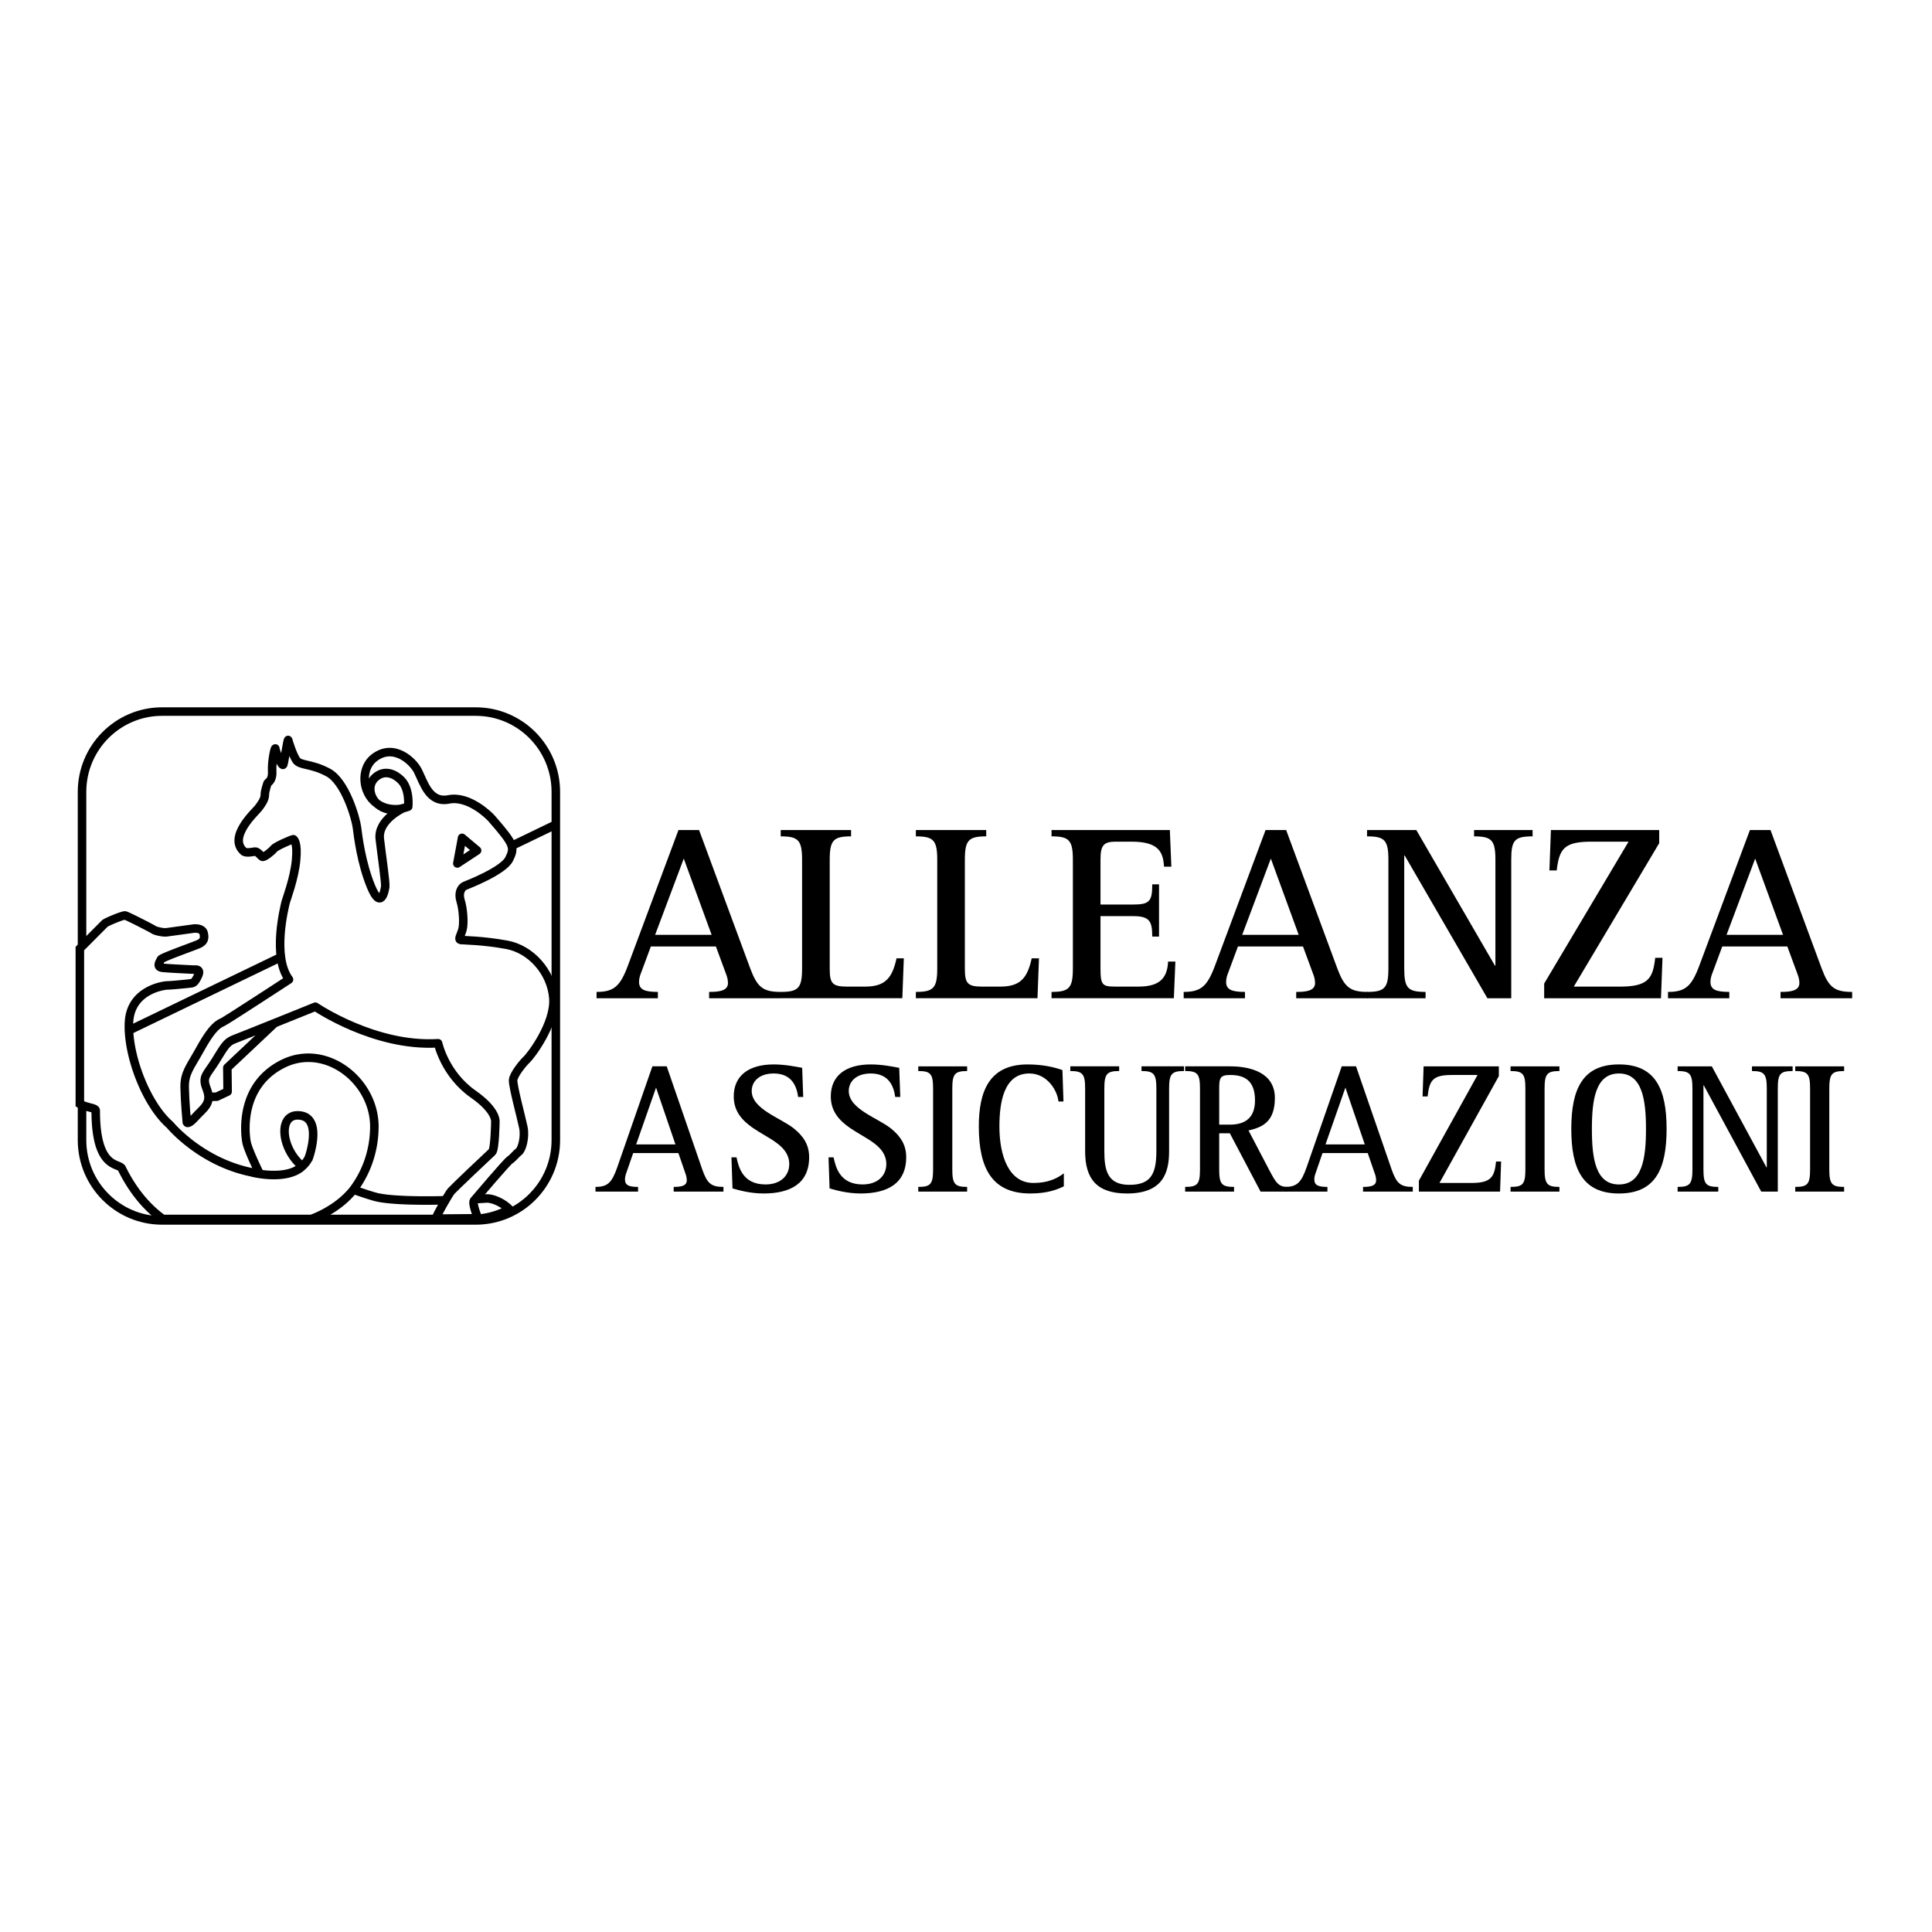
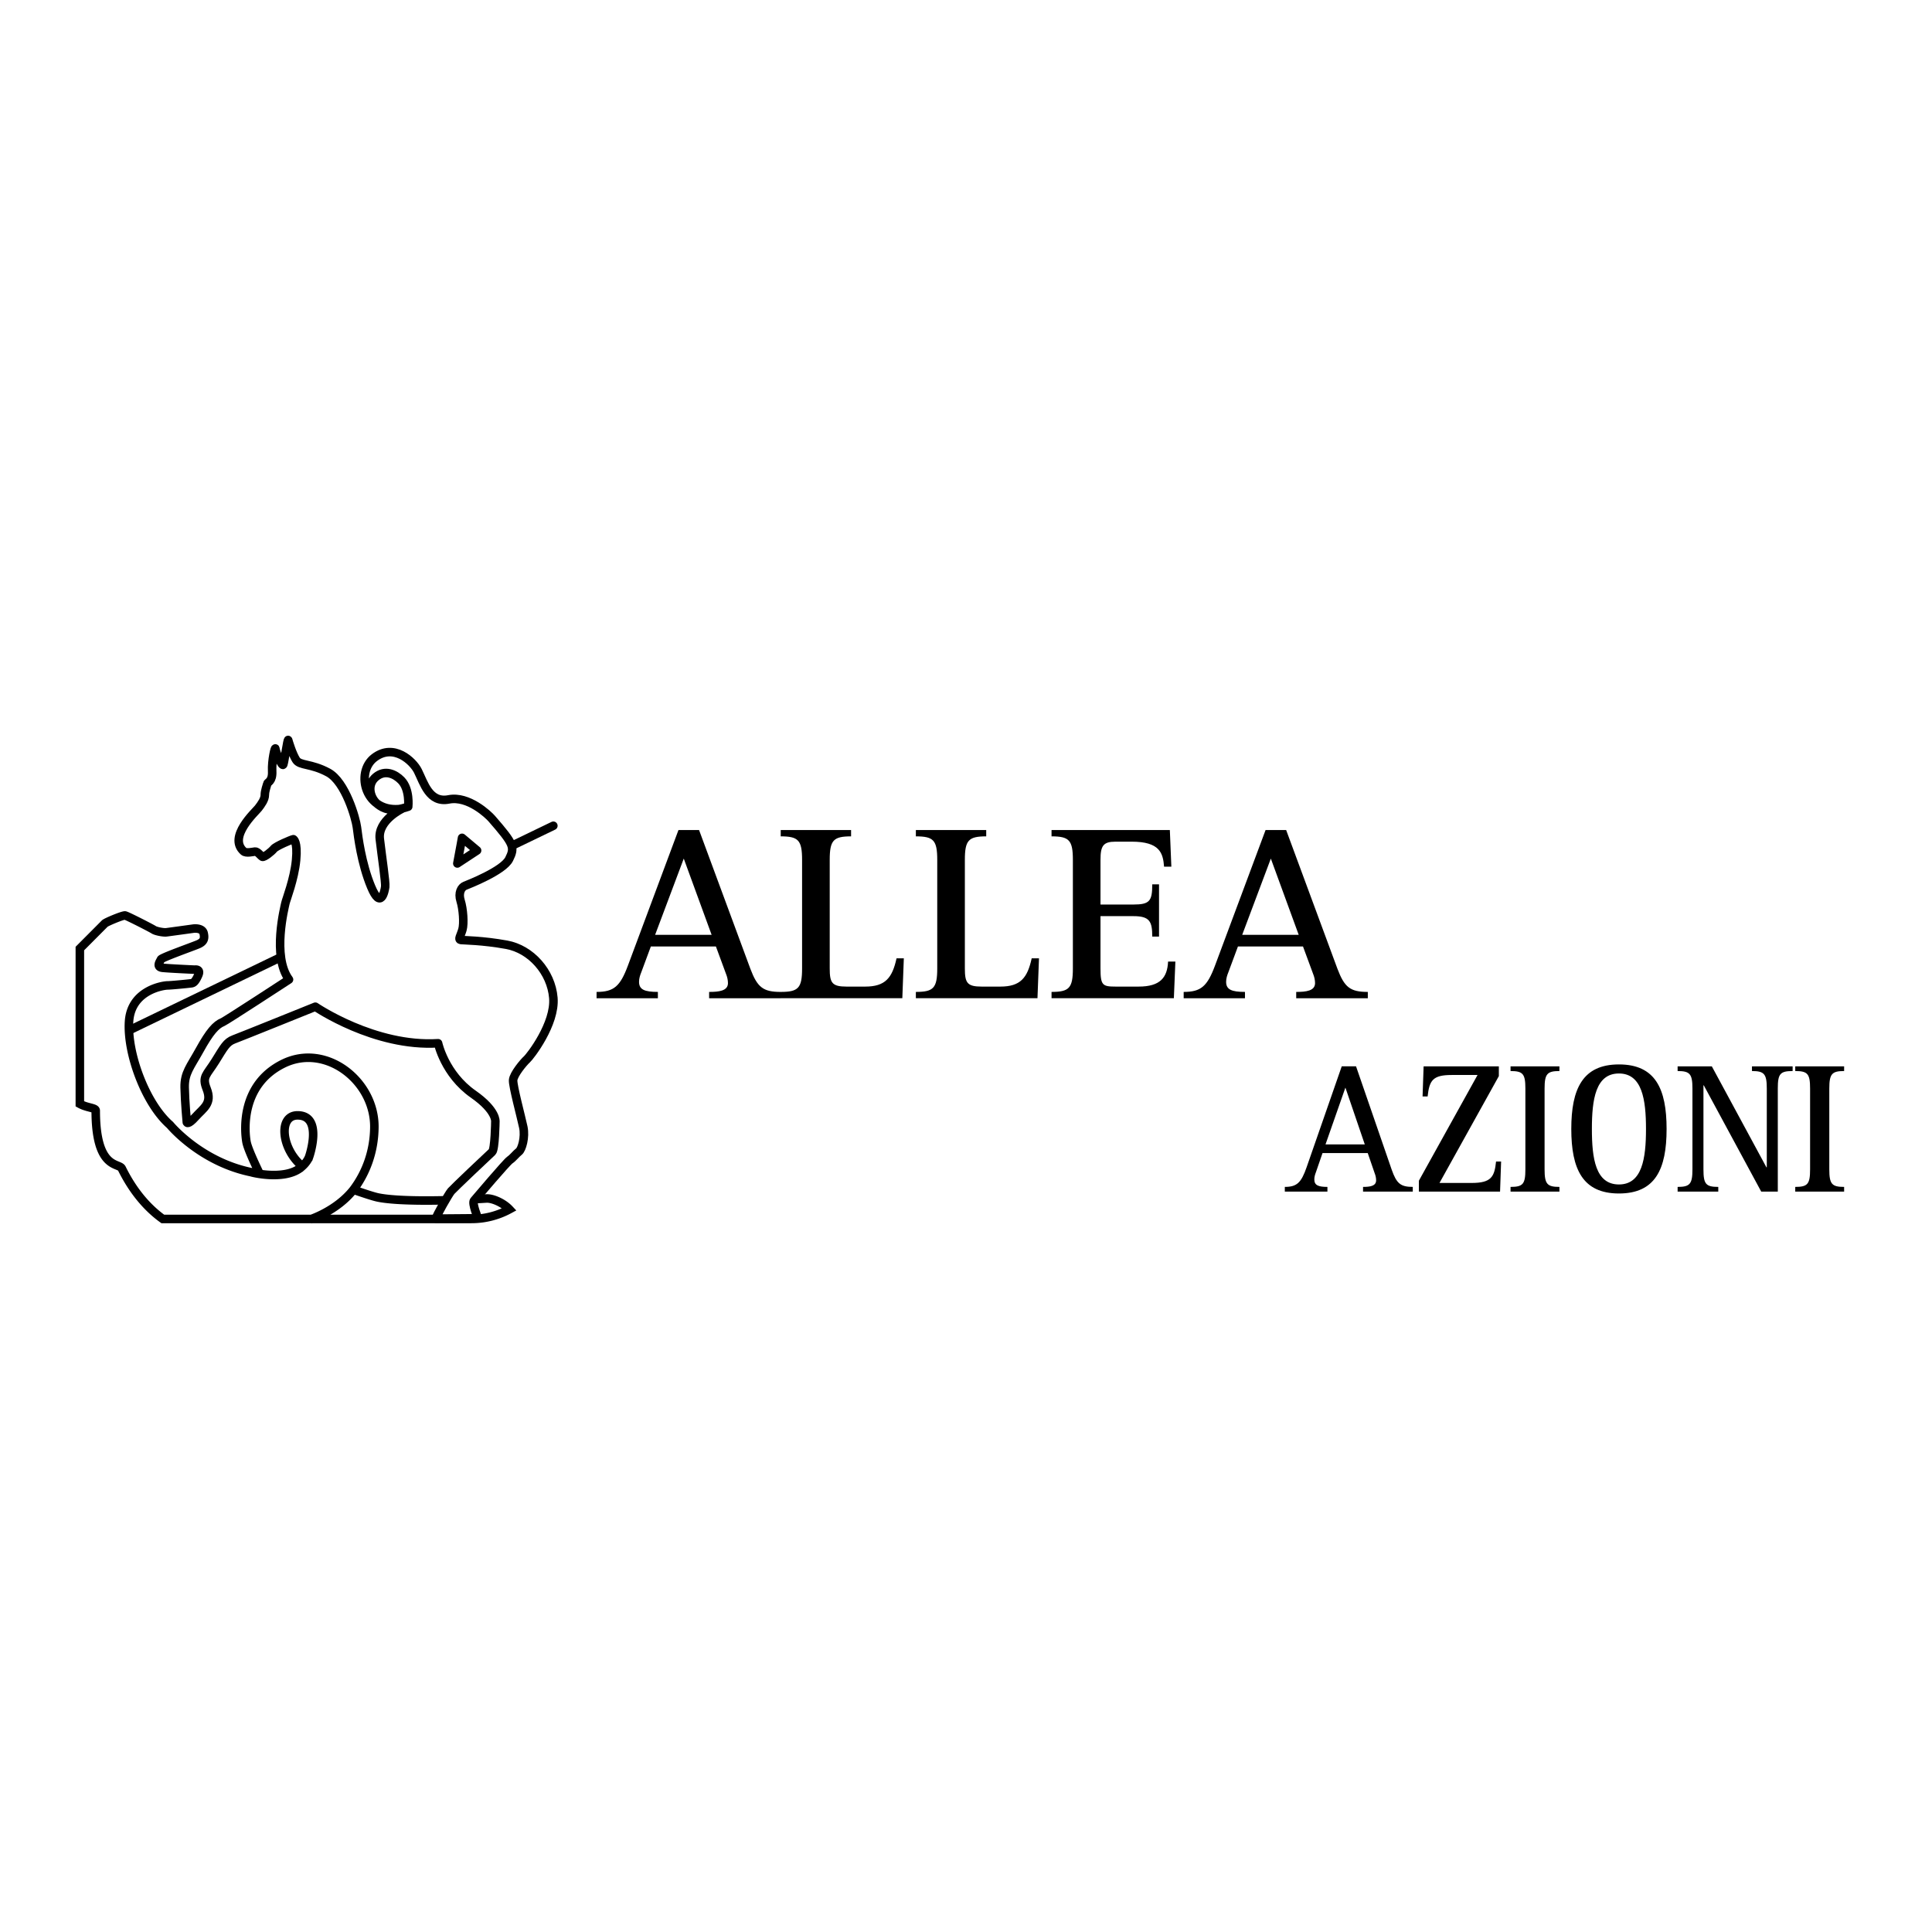
<svg xmlns="http://www.w3.org/2000/svg" width="2500" height="2500" viewBox="0 0 192.756 192.756">
-   <path fill="#fff" d="M0 192.756h192.756V0H0v192.756z" />
  <path fill="none" stroke="#000" stroke-width=".851" stroke-linecap="round" stroke-linejoin="round" stroke-miterlimit="2.613" d="M10.815 103.793l44.393-21.407" />
-   <path d="M55.455 113.746c0 4.426-3.577 8.016-7.99 8.016H16.174c-4.413 0-7.99-3.59-7.99-8.016V79.01c0-4.427 3.578-8.016 7.99-8.016h31.291c4.413 0 7.99 3.589 7.99 8.016v34.736z" fill="none" stroke="#000" stroke-width=".851" stroke-miterlimit="2.613" />
  <path d="M48.52 119.574c-4.137.262-8.852.318-10.845-.109-.484-.104-1.539-.459-2.414-.766 1.318-1.754 2.07-3.906 2.089-6.248.036-4.604-4.844-8.439-9.11-6.32s-3.832 6.723-3.651 7.781c.1.586.752 2.02 1.315 3.184-5.601-.789-8.944-4.863-8.944-4.863-2.469-2.16-4.301-7.197-4.084-10.338.216-3.143 3.47-3.58 3.832-3.58.36 0 2.241-.184 2.422-.219.18-.037.361-.148.65-.805.29-.658-.361-.549-.361-.549s-2.458-.109-3.182-.182c-.722-.074-.252-.658-.181-.84.073-.183 3.074-1.242 3.688-1.498.615-.256.687-.584.579-1.096-.109-.511-.796-.511-1.048-.475-.254.037-2.386.329-2.676.366-.289.036-1.048-.11-1.265-.256-.217-.146-2.64-1.388-2.856-1.425-.217-.036-1.879.658-2.025.804l-2.486 2.497v15.496c.732.408 1.582.379 1.582.674 0 5.9 2.313 5.182 2.603 5.771 1.289 2.625 2.866 4.16 4.09 5.037H47.03a7.934 7.934 0 0 0 3.792-.959c-.614-.652-1.679-1.121-2.302-1.082zm-17.677-4.164s-.154.48-.681.947c-2.09-1.695-2.436-5.076-.475-5.076 2.602 0 1.156 4.129 1.156 4.129z" fill-rule="evenodd" clip-rule="evenodd" fill="#fff" />
  <path d="M48.52 119.574c-4.138.262-8.852.316-10.845-.109-.484-.104-1.539-.459-2.415-.766 1.318-1.754 2.07-3.906 2.09-6.248.036-4.604-4.844-8.439-9.11-6.32-4.267 2.119-3.832 6.723-3.651 7.781.1.586.751 2.02 1.315 3.184-5.601-.789-8.944-4.863-8.944-4.863-2.469-2.16-4.302-7.197-4.084-10.338.216-3.143 3.47-3.58 3.831-3.58.362 0 2.241-.184 2.422-.219.18-.037.362-.148.651-.805.29-.658-.361-.549-.361-.549s-2.459-.109-3.182-.182c-.722-.073-.253-.658-.18-.84.073-.183 3.073-1.242 3.687-1.498.615-.256.688-.585.579-1.096-.108-.512-.795-.511-1.048-.475-.253.037-2.386.329-2.676.366-.29.036-1.047-.109-1.266-.256-.217-.146-2.639-1.387-2.855-1.424-.217-.036-1.879.658-2.024.803-.113.115-1.767 1.775-2.487 2.497v15.496c.732.408 1.583.379 1.583.674 0 5.9 2.312 5.182 2.603 5.771 1.29 2.625 2.866 4.16 4.089 5.037H47.03a7.934 7.934 0 0 0 3.792-.959c-.614-.652-1.679-1.121-2.302-1.082zm-17.677-4.164s-.154.48-.681.949c-2.09-1.697-2.436-5.078-.476-5.078 2.603 0 1.157 4.129 1.157 4.129zm-5.622 1.57c-1.012-.244 3.197 1.059 4.941-.621m.789 5.299s2.639-.842 4.31-2.959" fill="none" stroke="#000" stroke-width=".851" stroke-miterlimit="2.613" />
-   <path fill="none" stroke="#000" stroke-width=".851" stroke-linecap="round" stroke-linejoin="round" stroke-miterlimit="2.613" d="M21.625 109.418l1.084-.51-.028-2.385 4.908-4.628-5.026.839-3.289 4.823.542 1.898 1.809-.037z" />
  <path d="M55.209 99.557c-.217-2.594-2.242-4.86-4.664-5.298-2.422-.439-4.23-.439-4.555-.475-.325-.037-.035-.403.145-1.023.18-.621.072-2.083-.18-2.886-.254-.803.072-1.352.434-1.498.36-.146 3.831-1.498 4.41-2.666.578-1.169.505-1.461-1.736-4.037-.33-.379-2.332-2.302-4.284-1.917-1.952.384-2.476-1.625-3.091-2.85-.475-.948-2.386-2.794-4.338-1.315s-.922 5.644 2.765 5.096c0 0-2.44 1.15-2.222 3.014.216 1.862.595 4.328.542 4.767-.055.438-.434 2.356-1.411 0-.975-2.357-1.301-5.041-1.409-5.917-.109-.877-1.139-4.548-2.874-5.48-1.735-.931-2.82-.657-3.2-1.26-.379-.603-.732-1.781-.786-1.973-.054-.191-.38 2.137-.488 2.439-.108.301-.759-1.233-.786-1.562-.027-.329-.38 1.179-.326 2.219.055 1.041-.46 1.096-.488 1.261-.027.164-.244.686-.244 1.123 0 .438-.353.932-.651 1.315-.298.383-3.057 2.87-1.464 4.302.244.218.895.055 1.139.027.244-.027.569.438.732.521.163.081.922-.521 1.139-.795.217-.274 1.764-.927 1.952-.959 0 0 .452.192.271 2.091-.18 1.9-.994 3.945-1.066 4.293-.072.347-1.356 5.315.361 7.616 0 0-6.312 4.125-6.615 4.248-.678.273-1.3.971-2.305 2.795-.922 1.67-1.518 2.273-1.491 3.727.027 1.449.217 3.479.217 3.479s.081.328.867-.549c.787-.875 1.694-1.324 1.112-2.793-.488-1.234 0-1.371.868-2.768.867-1.398 1.111-1.891 1.843-2.166.733-.273 8.134-3.26 8.134-3.26s5.912 4.045 12.246 3.645c0 0 .654 3.082 3.507 5.076 2.35 1.645 2.206 2.74 2.206 2.74s-.037 2.777-.325 3.033c-.29.256-3.833 3.615-4.086 3.908s-1.519 2.52-1.519 2.738l4.195-.035s-.615-1.498-.398-1.754c.217-.256 3.254-3.836 3.579-4.055.326-.219.614-.621.904-.84.289-.219.65-1.424.434-2.447-.217-1.023-1.049-4.092-1.012-4.676.036-.584 1.049-1.791 1.374-2.082.324-.294 2.854-3.546 2.638-6.137zM45.963 84.35l.136-.758 1.5 1.26-1.97 1.297.334-1.799z" fill-rule="evenodd" clip-rule="evenodd" fill="#fff" />
  <path d="M55.208 99.557c-.217-2.594-2.241-4.86-4.664-5.298-2.421-.438-4.229-.438-4.554-.475-.325-.037-.036-.403.144-1.023.181-.621.073-2.083-.18-2.885-.253-.804.072-1.353.434-1.499.361-.146 3.831-1.498 4.41-2.667s.507-1.461-1.735-4.036c-.33-.38-2.332-2.302-4.285-1.918-1.952.384-2.476-1.625-3.091-2.85-.476-.947-2.386-2.793-4.337-1.314-1.953 1.479-.922 5.644 2.765 5.096 0 0-2.44 1.15-2.223 3.014.217 1.863.596 4.329.542 4.768-.055.438-.435 2.355-1.411 0-.976-2.357-1.301-5.042-1.41-5.919s-1.139-4.548-2.874-5.479c-1.735-.932-2.82-.657-3.199-1.26-.38-.603-.732-1.78-.786-1.973-.055-.192-.38 2.138-.488 2.438s-.759-1.232-.786-1.562c-.027-.329-.38 1.178-.326 2.219.055 1.041-.461 1.096-.488 1.261-.027.164-.244.685-.244 1.123 0 .438-.353.932-.651 1.315-.298.384-3.057 2.87-1.464 4.301.245.219.895.056 1.14.028.244-.028.569.437.731.521.163.082.922-.521 1.139-.795s1.763-.927 1.952-.959c0 0 .453.192.271 2.091-.18 1.9-.995 3.946-1.066 4.293-.071.347-1.356 5.315.361 7.615 0 0-6.312 4.123-6.616 4.248-.677.273-1.299.971-2.305 2.793-.922 1.672-1.518 2.275-1.491 3.727.027 1.453.217 3.48.217 3.48s.081.33.868-.549c.786-.877 1.693-1.324 1.111-2.795-.489-1.232 0-1.369.868-2.766.867-1.398 1.111-1.891 1.842-2.166.733-.273 8.134-3.26 8.134-3.26s5.911 4.045 12.246 3.645c0 0 .653 3.08 3.507 5.078 2.35 1.643 2.206 2.738 2.206 2.738s-.037 2.777-.325 3.033c-.29.256-3.833 3.615-4.086 3.908-.251.293-1.518 2.52-1.518 2.74l4.194-.035s-.615-1.498-.397-1.756c.217-.256 3.252-3.836 3.579-4.055.325-.219.615-.619.905-.84.289-.219.651-1.426.434-2.447-.217-1.023-1.049-4.092-1.014-4.676.037-.584 1.049-1.791 1.375-2.082.326-.291 2.856-3.543 2.639-6.134zm-9.245-15.208l.136-.757 1.5 1.26-1.971 1.296.335-1.799zm-5.235-3.866s.192-1.723-.698-2.633c-.579-.592-1.595-1.121-2.542-.322-.947.8-.532 2.169.233 2.739.514.384 1.246.822 3.007.216z" fill="none" stroke="#000" stroke-width=".851" stroke-linecap="round" stroke-linejoin="round" stroke-miterlimit="2.613" />
-   <path d="M68.219 85.661L71 93.27h-5.639l2.858-7.609zm-8.698 13.933h6.116v-.631c-1.328 0-1.88-.227-1.88-1.008 0-.326.1-.654.226-.957l.953-2.57h6.49l1.003 2.721c.126.303.2.631.2.934 0 .781-.902.881-1.879.881v.631h7.143v-.631c-1.754 0-2.33-.453-3.032-2.318l-5.114-13.831H67.69l-5.036 13.504c-.776 2.09-1.404 2.645-3.134 2.645v.63h.001zM77.893 98.963c1.754 0 2.131-.379 2.131-2.344V85.787c0-1.965-.377-2.343-2.131-2.343v-.63h7.019v.63c-1.755 0-2.131.378-2.131 2.343v10.832c0 1.438.224 1.814 1.68 1.814h1.855c2.003 0 2.705-.857 3.132-2.821h.727l-.15 3.981H77.893v-.63zM91.376 98.963c1.756 0 2.133-.379 2.133-2.344V85.787c0-1.965-.377-2.343-2.133-2.343v-.63h7.019v.63c-1.756 0-2.131.378-2.131 2.343v10.832c0 1.438.227 1.814 1.678 1.814h1.856c2.006 0 2.707-.857 3.134-2.821h.728l-.151 3.981H91.376v-.63zM104.912 98.963c1.753 0 2.129-.379 2.129-2.344V85.787c0-1.965-.376-2.343-2.129-2.343v-.63h11.804l.15 3.653h-.727c-.102-1.361-.426-2.494-3.235-2.494h-1.602c-1.228 0-1.505.403-1.505 1.814v4.458h3.284c1.628 0 1.88-.352 1.88-2.015h.676v5.215h-.676c0-1.512-.252-2.041-1.88-2.041h-3.284v5.214c0 1.689.201 1.814 1.505 1.814h2.305c2.155 0 2.856-.906 2.933-2.494h.728l-.151 3.654h-12.204v-.629h-.001zM126.792 85.661l2.781 7.609h-5.639l2.858-7.609zm-8.697 13.933h6.116v-.631c-1.329 0-1.881-.227-1.881-1.008 0-.326.101-.654.226-.957l.954-2.57h6.489l1.004 2.721c.126.303.2.631.2.934 0 .781-.902.881-1.88.881v.631h7.144v-.631c-1.754 0-2.33-.453-3.034-2.318l-5.113-13.831h-2.055l-5.037 13.504c-.777 2.09-1.404 2.645-3.133 2.645v.63z" fill-rule="evenodd" clip-rule="evenodd" />
-   <path d="M136.391 98.963c1.754 0 2.13-.379 2.13-2.344V85.787c0-1.965-.376-2.343-2.13-2.343v-.63h4.914l7.844 13.529h.048V85.787c0-1.965-.374-2.343-2.129-2.343v-.63h5.839v.63c-1.803 0-2.13.378-2.13 2.343v13.807h-2.38l-8.247-14.236h-.049v11.261c0 1.965.35 2.344 2.129 2.344v.631h-5.839v-.631zM154.061 98.131l8.42-14.158h-3.709c-2.706 0-3.207.705-3.459 2.871h-.727l.149-4.03h10.805v1.31l-8.522 14.31h4.611c2.834 0 3.284-.832 3.511-2.872h.727l-.151 4.032h-11.654v-1.463h-.001zM175.114 85.661l2.78 7.609h-5.637l2.857-7.609zm-8.697 13.933h6.115v-.631c-1.328 0-1.88-.227-1.88-1.008 0-.326.101-.654.226-.957l.953-2.57h6.491l1.001 2.721c.127.303.202.631.202.934 0 .781-.903.881-1.881.881v.631h7.145v-.631c-1.755 0-2.331-.453-3.033-2.318l-5.113-13.831h-2.055l-5.038 13.504c-.776 2.09-1.403 2.645-3.133 2.645v.63zM65.454 108.51l1.934 5.666H63.47l1.984-5.666zm-6.042 10.377h4.249v-.469c-.923 0-1.307-.168-1.307-.752 0-.242.071-.486.157-.713l.662-1.912h4.511l.697 2.025c.087.227.139.469.139.695 0 .582-.627.656-1.306.656v.469h4.964v-.469c-1.22 0-1.62-.338-2.108-1.727l-3.552-10.303h-1.429l-3.5 10.059c-.54 1.559-.975 1.971-2.177 1.971v.47zM79.632 109.447c-.14-1.014-.593-2.346-2.438-2.346-1.411 0-2.195.77-2.195 1.744 0 1.84 2.962 2.703 4.266 3.791.854.713 1.464 1.539 1.464 2.814 0 2.648-1.899 3.623-4.545 3.623-1.378 0-2.508-.338-3.102-.506l-.104-3.098h.504c.209.957.61 2.703 2.892 2.703 1.516 0 2.369-.881 2.369-2.027 0-1.84-2.036-2.514-3.64-3.621-1.044-.732-1.897-1.633-1.897-3.135 0-2.027 1.444-3.191 3.989-3.191 1.166 0 2.315.244 2.838.34l.104 2.908h-.505v.001zM89.316 109.447c-.139-1.014-.593-2.346-2.439-2.346-1.411 0-2.195.77-2.195 1.744 0 1.84 2.961 2.703 4.268 3.791.854.713 1.462 1.539 1.462 2.814 0 2.648-1.898 3.623-4.545 3.623-1.376 0-2.508-.338-3.1-.506l-.104-3.098h.504c.209.957.61 2.703 2.892 2.703 1.514 0 2.368-.881 2.368-2.027 0-1.84-2.038-2.514-3.639-3.621-1.047-.732-1.899-1.633-1.899-3.135 0-2.027 1.444-3.191 3.988-3.191 1.167 0 2.317.244 2.838.34l.106 2.908h-.505v.001zM91.615 118.418c1.235 0 1.479-.281 1.479-1.746v-8.07c0-1.463-.244-1.744-1.479-1.744v-.469h4.876v.469c-1.219 0-1.48.281-1.48 1.744v8.07c0 1.465.261 1.746 1.48 1.746v.469h-4.876v-.469zM106.14 118.361c-.593.281-1.551.713-3.344.713-3.78 0-5.139-2.459-5.139-6.682 0-3.414.975-6.193 4.859-6.193 1.55 0 2.684.281 3.483.564l.104 3.133h-.503c-.069-.957-1.028-2.795-2.909-2.795-2.56 0-2.979 2.945-2.979 5.291 0 2.967.959 5.631 3.38 5.631 1.654 0 2.508-.562 3.048-.957v1.295zM116.641 114.871c0 2.119-.608 4.203-4.198 4.203-3.028 0-4.179-1.465-4.179-4.203v-6.27c0-1.463-.261-1.744-1.479-1.744v-.469h4.875v.469c-1.22 0-1.48.281-1.48 1.744v6.27c0 1.877.314 3.34 2.491 3.34 2.073 0 2.7-.994 2.7-3.34v-6.27c0-1.463-.263-1.744-1.482-1.744v-.469h4.235v.469c-1.221 0-1.482.281-1.482 1.744v6.27h-.001zM121.64 108.602c0-1.07.105-1.35 1.096-1.35 1.396 0 2.476.525 2.476 2.531 0 1.709-.942 2.422-2.509 2.422h-1.062v-3.603h-.001zm-3.397 10.285h4.879v-.469c-1.237 0-1.482-.281-1.482-1.746v-3.604h1.062l3.065 5.818h2.664v-.469c-.905 0-1.166-.486-1.793-1.67l-2.073-3.961c1.395-.318 2.629-.863 2.629-3.246 0-2.496-2.386-3.152-4.459-3.152h-4.492v.469c1.235 0 1.48.281 1.48 1.744v8.07c0 1.465-.245 1.746-1.48 1.746v.47z" fill-rule="evenodd" clip-rule="evenodd" />
+   <path d="M68.219 85.661L71 93.27h-5.639l2.858-7.609zm-8.698 13.933h6.116v-.631c-1.328 0-1.88-.227-1.88-1.008 0-.326.1-.654.226-.957l.953-2.57h6.49l1.003 2.721c.126.303.2.631.2.934 0 .781-.902.881-1.879.881v.631h7.143v-.631c-1.754 0-2.33-.453-3.032-2.318l-5.114-13.831H67.69l-5.036 13.504c-.776 2.09-1.404 2.645-3.134 2.645v.63h.001zM77.893 98.963c1.754 0 2.131-.379 2.131-2.344V85.787c0-1.965-.377-2.343-2.131-2.343v-.63h7.019v.63c-1.755 0-2.131.378-2.131 2.343v10.832c0 1.438.224 1.814 1.68 1.814h1.855c2.003 0 2.705-.857 3.132-2.821h.727l-.15 3.981H77.893v-.63zM91.376 98.963c1.756 0 2.133-.379 2.133-2.344V85.787c0-1.965-.377-2.343-2.133-2.343v-.63h7.019v.63c-1.756 0-2.131.378-2.131 2.343v10.832c0 1.438.227 1.814 1.678 1.814h1.856c2.006 0 2.707-.857 3.134-2.821h.728l-.151 3.981H91.376zM104.912 98.963c1.753 0 2.129-.379 2.129-2.344V85.787c0-1.965-.376-2.343-2.129-2.343v-.63h11.804l.15 3.653h-.727c-.102-1.361-.426-2.494-3.235-2.494h-1.602c-1.228 0-1.505.403-1.505 1.814v4.458h3.284c1.628 0 1.88-.352 1.88-2.015h.676v5.215h-.676c0-1.512-.252-2.041-1.88-2.041h-3.284v5.214c0 1.689.201 1.814 1.505 1.814h2.305c2.155 0 2.856-.906 2.933-2.494h.728l-.151 3.654h-12.204v-.629h-.001zM126.792 85.661l2.781 7.609h-5.639l2.858-7.609zm-8.697 13.933h6.116v-.631c-1.329 0-1.881-.227-1.881-1.008 0-.326.101-.654.226-.957l.954-2.57h6.489l1.004 2.721c.126.303.2.631.2.934 0 .781-.902.881-1.88.881v.631h7.144v-.631c-1.754 0-2.33-.453-3.034-2.318l-5.113-13.831h-2.055l-5.037 13.504c-.777 2.09-1.404 2.645-3.133 2.645v.63z" fill-rule="evenodd" clip-rule="evenodd" />
  <path d="M134.231 108.51l1.933 5.666h-3.917l1.984-5.666zm-6.043 10.377h4.249v-.469c-.924 0-1.307-.168-1.307-.752 0-.242.07-.486.159-.713l.66-1.912h4.51l.697 2.025c.089.227.14.469.14.695 0 .582-.627.656-1.304.656v.469h4.961v-.469c-1.219 0-1.619-.338-2.106-1.727l-3.555-10.303h-1.426l-3.501 10.059c-.541 1.559-.977 1.971-2.178 1.971v.47h.001zM141.562 117.799l5.853-10.547h-2.577c-1.88 0-2.229.525-2.404 2.139h-.504l.104-3.002h7.506v.975l-5.922 10.66h3.204c1.971 0 2.283-.619 2.439-2.139h.505l-.105 3.002h-8.099v-1.088zM150.708 118.418c1.235 0 1.479-.281 1.479-1.746v-8.07c0-1.463-.244-1.744-1.479-1.744v-.469h4.876v.469c-1.221 0-1.481.281-1.481 1.744v8.07c0 1.465.261 1.746 1.481 1.746v.469h-4.876v-.469zM158.823 112.637c0-2.926.365-5.535 2.699-5.535 2.316 0 2.699 2.609 2.699 5.535 0 2.947-.383 5.537-2.699 5.537-2.334 0-2.699-2.59-2.699-5.537zm2.699 6.437c3.639 0 4.754-2.439 4.754-6.438 0-3.996-1.115-6.438-4.754-6.438-3.622 0-4.754 2.441-4.754 6.438.001 3.999 1.132 6.438 4.754 6.438zM167.376 118.418c1.218 0 1.479-.281 1.479-1.746v-8.07c0-1.463-.261-1.744-1.479-1.744v-.469h3.413l5.45 10.078h.034v-7.865c0-1.463-.262-1.744-1.479-1.744v-.469h4.057v.469c-1.252 0-1.479.281-1.479 1.744v10.285h-1.654l-5.731-10.604h-.033v8.389c0 1.465.243 1.746 1.479 1.746v.469h-4.056v-.469h-.001zM179.112 118.418c1.237 0 1.481-.281 1.481-1.746v-8.07c0-1.463-.244-1.744-1.481-1.744v-.469h4.877v.469c-1.218 0-1.479.281-1.479 1.744v8.07c0 1.465.262 1.746 1.479 1.746v.469h-4.877v-.469z" fill-rule="evenodd" clip-rule="evenodd" />
</svg>